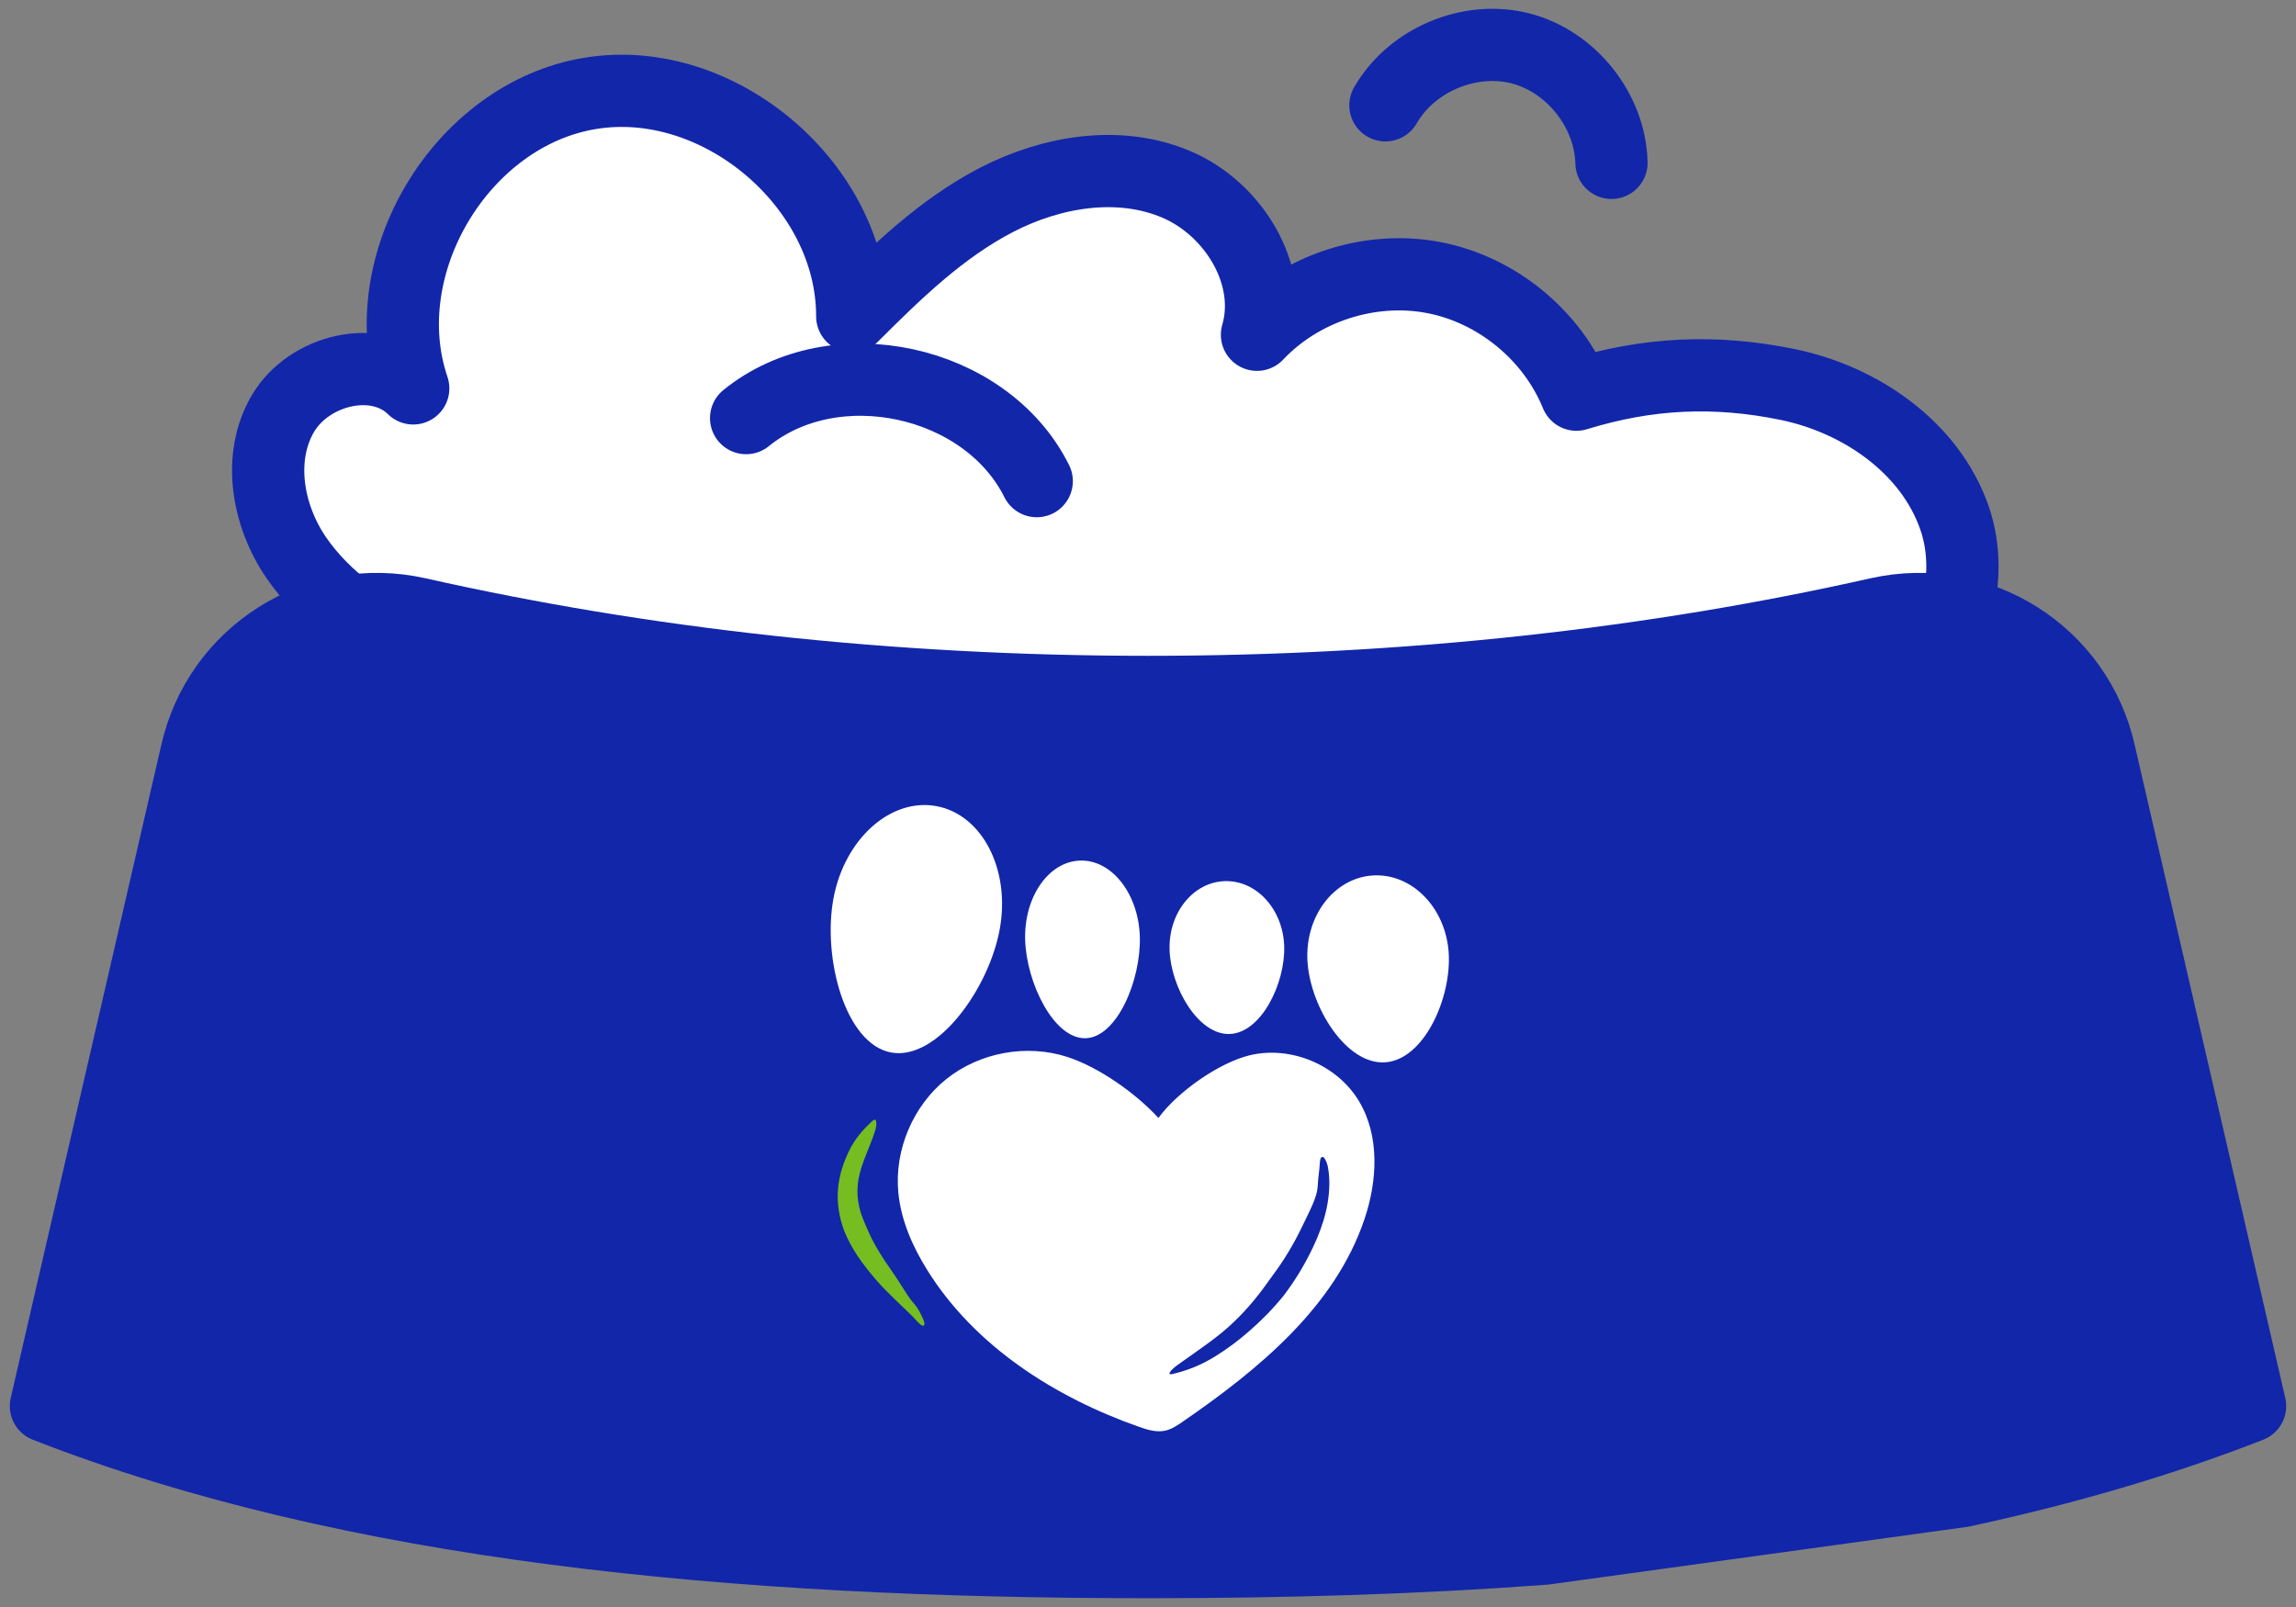
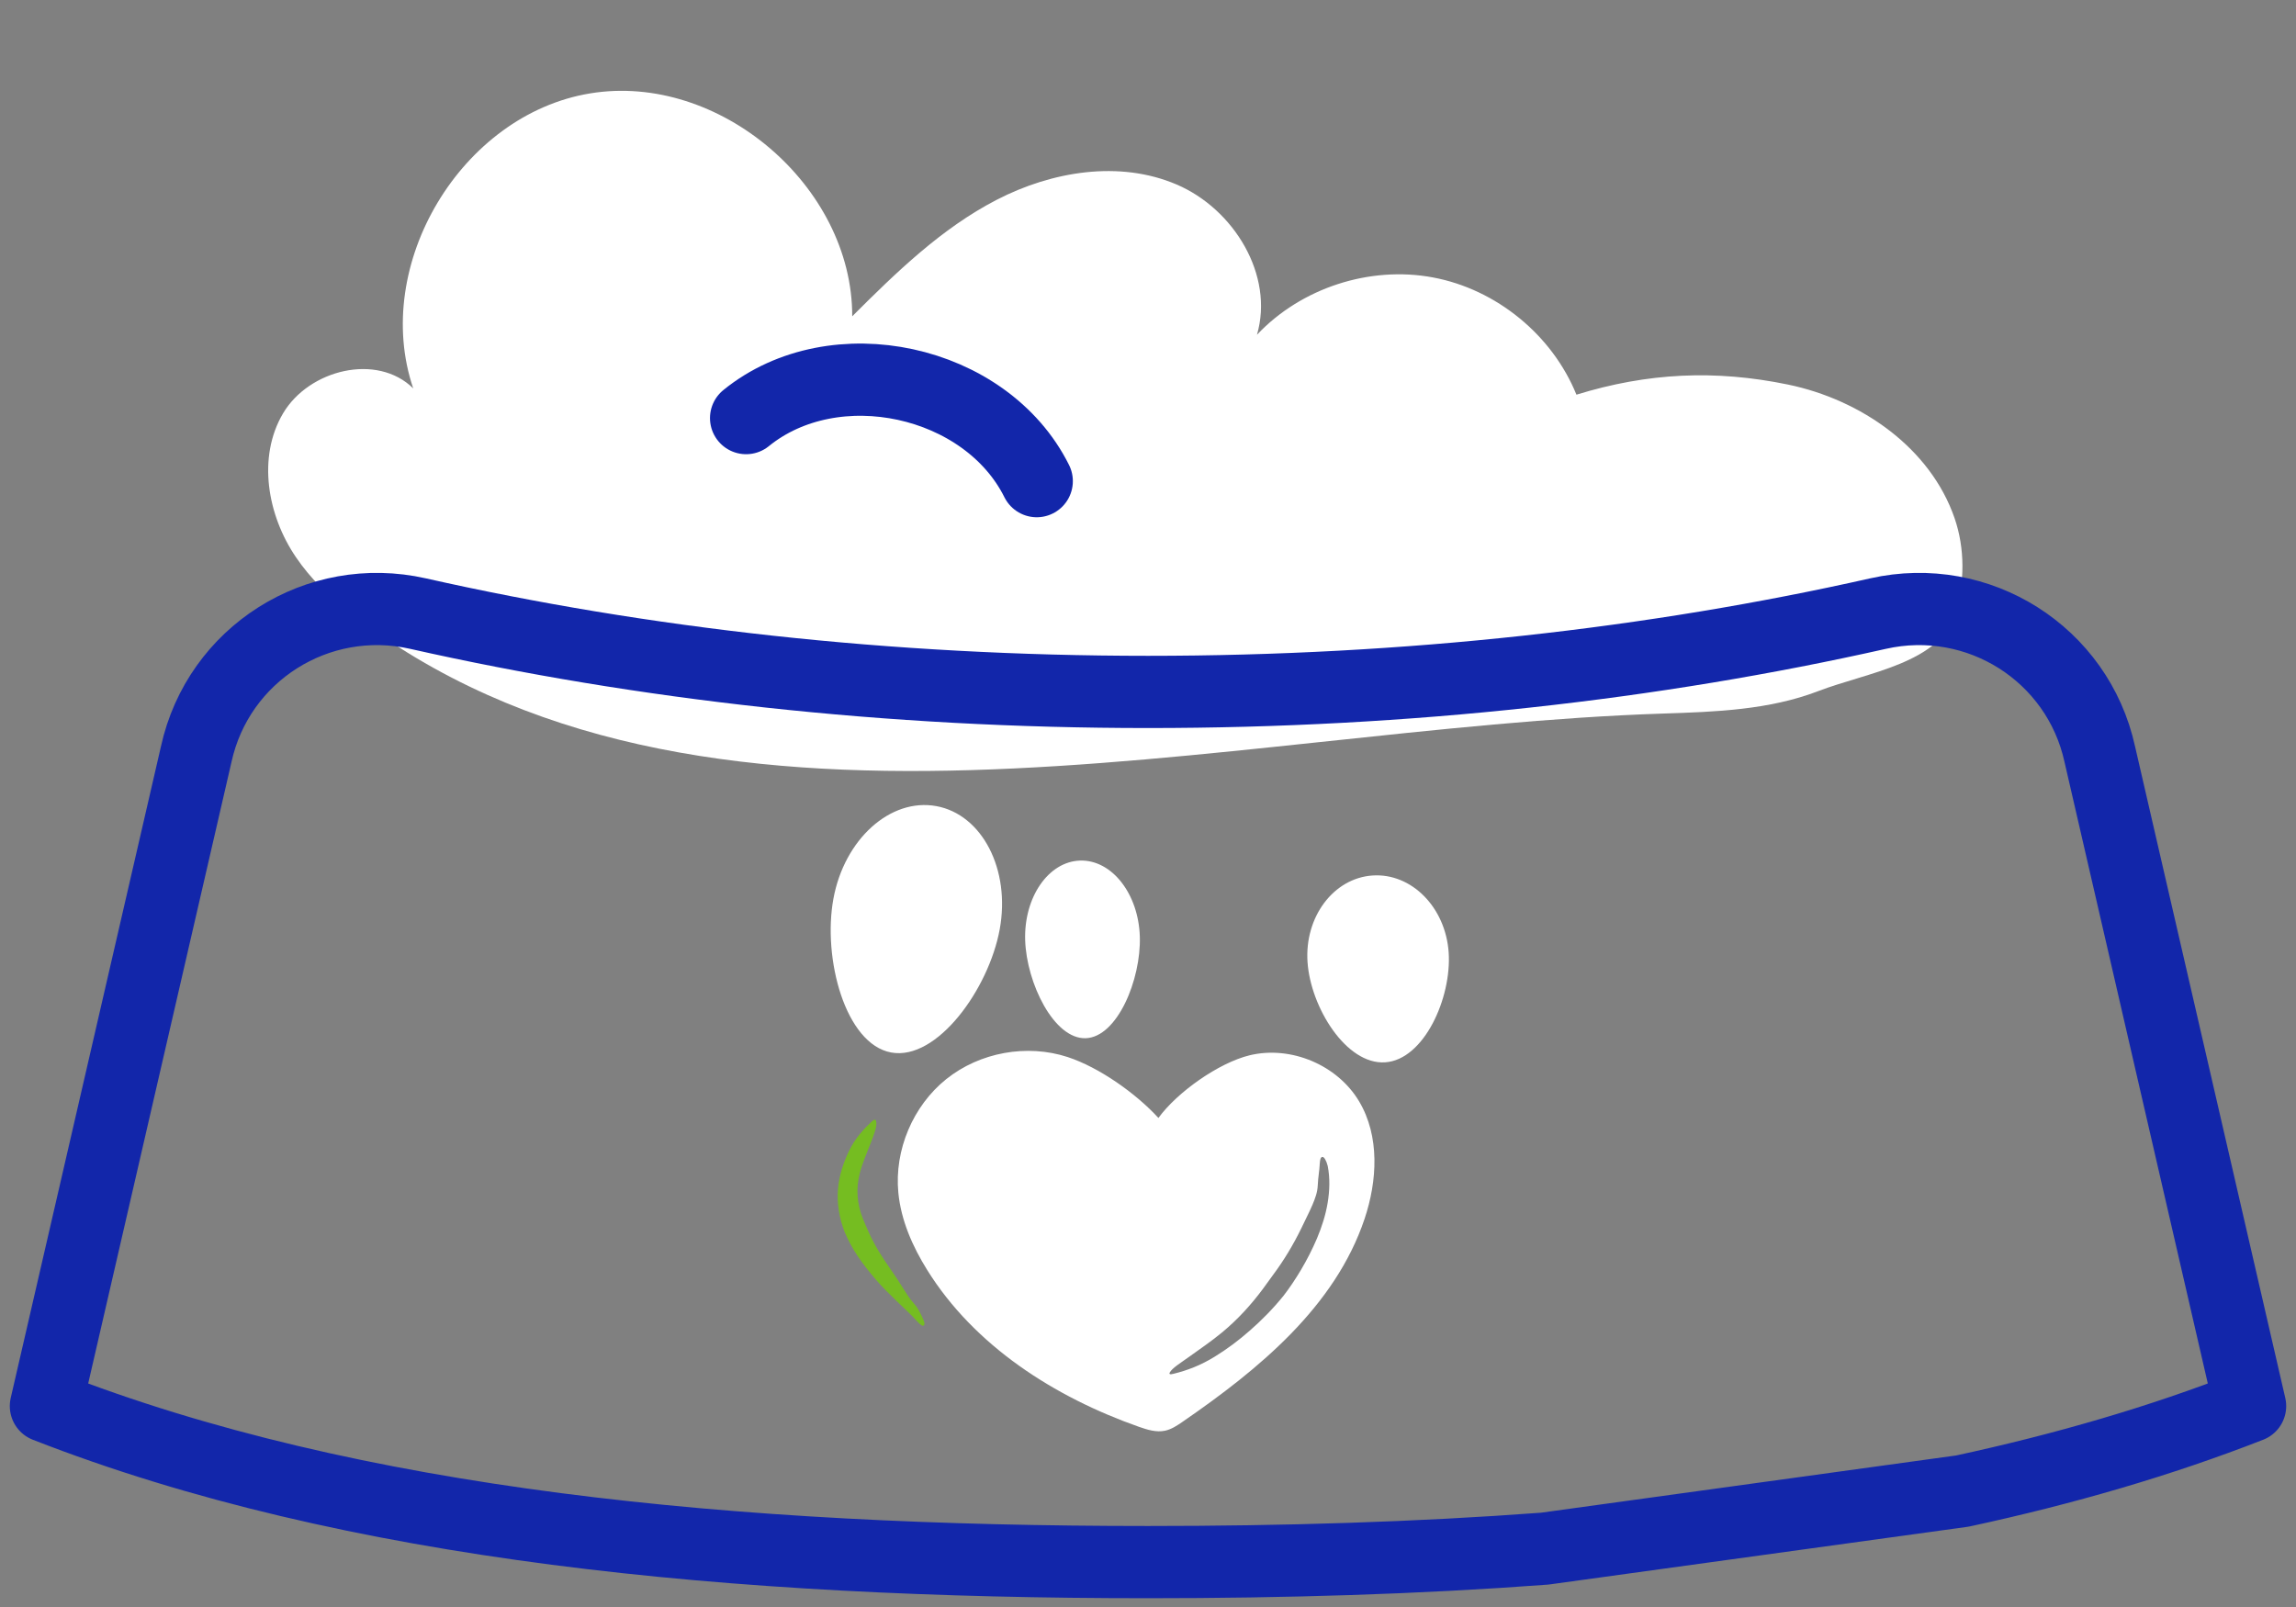
<svg xmlns="http://www.w3.org/2000/svg" width="50" height="35" viewBox="0 0 50 35" fill="none">
  <rect x="0" y="0" width="50" height="35" fill="#808080" stroke="none" />
  <path d="M7.592 13.324C7.155 12.984 6.759 12.597 6.447 12.139C5.822 11.224 5.6 9.957 6.164 9.003C6.729 8.049 8.209 7.682 8.999 8.459C8.084 5.769 10.049 2.493 12.852 2.034C15.655 1.572 18.565 4.048 18.559 6.889C19.516 5.932 20.504 4.972 21.706 4.351C22.909 3.73 24.377 3.486 25.622 4.018C26.867 4.549 27.752 5.992 27.373 7.291C28.335 6.271 29.83 5.784 31.208 6.043C32.586 6.301 33.803 7.296 34.33 8.596C35.88 8.118 37.35 8.048 38.939 8.376C40.527 8.705 42.037 9.753 42.565 11.286C42.792 11.946 42.787 12.684 42.586 13.354C42.256 14.448 40.664 14.643 39.596 15.052C38.529 15.462 37.362 15.504 36.22 15.541C26.576 15.857 15.207 19.249 7.592 13.324Z" fill="white" />
-   <path d="M7.592 13.324C7.155 12.984 6.759 12.597 6.447 12.139C5.822 11.224 5.6 9.957 6.164 9.003C6.729 8.049 8.209 7.682 8.999 8.459C8.084 5.769 10.049 2.493 12.852 2.034C15.655 1.572 18.565 4.048 18.559 6.889C19.516 5.932 20.504 4.972 21.706 4.351C22.909 3.73 24.377 3.486 25.622 4.018C26.867 4.549 27.752 5.992 27.373 7.291C28.335 6.271 29.83 5.784 31.208 6.043C32.586 6.301 33.803 7.296 34.33 8.596C35.88 8.118 37.35 8.048 38.939 8.376C40.527 8.705 42.037 9.753 42.565 11.286C42.792 11.946 42.787 12.684 42.586 13.354C42.256 14.448 40.664 14.643 39.596 15.052C38.529 15.462 37.362 15.504 36.22 15.541C26.576 15.857 15.207 19.249 7.592 13.324Z" stroke="#1226AA" stroke-width="1.573" stroke-linecap="round" stroke-linejoin="round" />
  <path d="M16.248 9.106C18.171 7.545 21.473 8.262 22.577 10.479" stroke="#1226AA" stroke-width="1.573" stroke-linecap="round" stroke-linejoin="round" />
-   <path d="M30.17 2.294C30.738 1.304 32.001 0.771 33.107 1.053C34.213 1.334 35.066 2.406 35.093 3.547" stroke="#1226AA" stroke-width="1.573" stroke-linecap="round" stroke-linejoin="round" />
-   <path d="M42.735 32.475C44.95 31.997 47.047 31.388 49 30.624L45.727 16.427C45.248 14.239 43.082 12.872 40.898 13.364C36.033 14.46 30.657 15.07 25 15.07C19.343 15.07 13.967 14.46 9.103 13.364C6.918 12.872 4.753 14.239 4.273 16.427L1 30.624C7.657 33.228 15.973 34.022 25 34.022C27.968 34.022 30.859 33.937 33.64 33.729L42.735 32.475Z" fill="#1226AA" />
  <path d="M42.735 32.475C44.95 31.997 47.047 31.388 49 30.624L45.727 16.427C45.248 14.239 43.082 12.872 40.898 13.364C36.033 14.46 30.657 15.07 25 15.07C19.343 15.07 13.967 14.46 9.103 13.364C6.918 12.872 4.753 14.239 4.273 16.427L1 30.624C7.657 33.228 15.973 34.022 25 34.022C27.968 34.022 30.859 33.937 33.64 33.729L42.735 32.475Z" stroke="#1226AA" stroke-width="1.573" stroke-linecap="round" stroke-linejoin="round" />
  <path d="M18.393 26.831C18.274 26.523 18.223 26.2 18.249 25.896C18.275 25.593 18.369 25.32 18.486 25.073C18.622 24.79 18.804 24.596 18.987 24.423C19.041 24.373 19.069 24.38 19.078 24.417C19.108 24.524 19.037 24.693 18.971 24.87C18.884 25.099 18.78 25.326 18.722 25.56C18.636 25.894 18.665 26.224 18.789 26.536C18.825 26.629 18.868 26.722 18.908 26.815C19.034 27.104 19.209 27.383 19.403 27.656C19.498 27.792 19.588 27.931 19.674 28.069C19.741 28.176 19.807 28.282 19.897 28.384C20.003 28.503 20.052 28.619 20.105 28.734C20.143 28.817 20.138 28.859 20.11 28.872C20.078 28.885 20.028 28.837 19.964 28.769C19.827 28.615 19.67 28.48 19.521 28.332C19.37 28.185 19.215 28.035 19.067 27.862C18.929 27.7 18.792 27.529 18.675 27.354C18.559 27.178 18.463 26.999 18.393 26.831Z" fill="#75BD21" />
  <path d="M21.771 20.239C21.534 21.537 20.407 23.107 19.407 22.923C18.407 22.739 17.911 20.872 18.149 19.575C18.387 18.277 19.391 17.374 20.391 17.557C21.391 17.741 22.009 18.941 21.771 20.239Z" fill="white" />
  <path d="M24.822 20.398C24.851 21.334 24.331 22.59 23.642 22.612C22.952 22.634 22.355 21.412 22.325 20.477C22.296 19.541 22.831 18.765 23.521 18.743C24.21 18.722 24.793 19.463 24.822 20.398Z" fill="white" />
-   <path d="M27.966 20.609C27.991 21.415 27.466 22.499 26.776 22.52C26.087 22.541 25.494 21.493 25.47 20.688C25.444 19.882 25.983 19.212 26.672 19.191C27.362 19.169 27.941 19.804 27.966 20.609Z" fill="white" />
  <path d="M31.548 20.746C31.614 21.729 31.014 23.08 30.165 23.137C29.317 23.194 28.54 21.938 28.474 20.953C28.407 19.97 29.041 19.125 29.89 19.068C30.739 19.011 31.481 19.762 31.548 20.746Z" fill="white" />
  <path d="M28.912 26.199C28.868 26.465 28.786 26.718 28.68 26.972C28.477 27.449 28.205 27.892 27.954 28.218C27.719 28.509 27.474 28.755 27.224 28.974C26.975 29.194 26.72 29.384 26.448 29.551C26.141 29.74 25.848 29.849 25.559 29.92C25.475 29.943 25.456 29.928 25.474 29.893C25.527 29.794 25.711 29.684 25.894 29.552C26.132 29.38 26.384 29.21 26.619 29.015C26.953 28.738 27.246 28.417 27.502 28.072C27.577 27.969 27.653 27.864 27.727 27.762C27.961 27.448 28.165 27.108 28.337 26.755C28.419 26.58 28.509 26.41 28.582 26.239C28.638 26.106 28.691 25.969 28.697 25.814C28.705 25.634 28.733 25.5 28.74 25.351C28.745 25.246 28.762 25.201 28.798 25.198C28.835 25.195 28.884 25.275 28.914 25.395C28.966 25.662 28.956 25.935 28.912 26.199ZM29.599 23.99C29.127 23.195 28.111 22.767 27.213 22.984C26.538 23.148 25.633 23.79 25.227 24.349C24.741 23.817 23.938 23.247 23.25 23.022C22.363 22.732 21.336 22.919 20.608 23.502C19.881 24.085 19.474 25.047 19.563 25.975C19.621 26.577 19.871 27.146 20.191 27.659C21.222 29.315 22.963 30.428 24.804 31.076C24.987 31.14 25.183 31.201 25.372 31.16C25.511 31.13 25.633 31.049 25.75 30.968C27.411 29.825 29.075 28.459 29.716 26.547C29.996 25.712 30.048 24.747 29.599 23.99Z" fill="white" />
</svg>